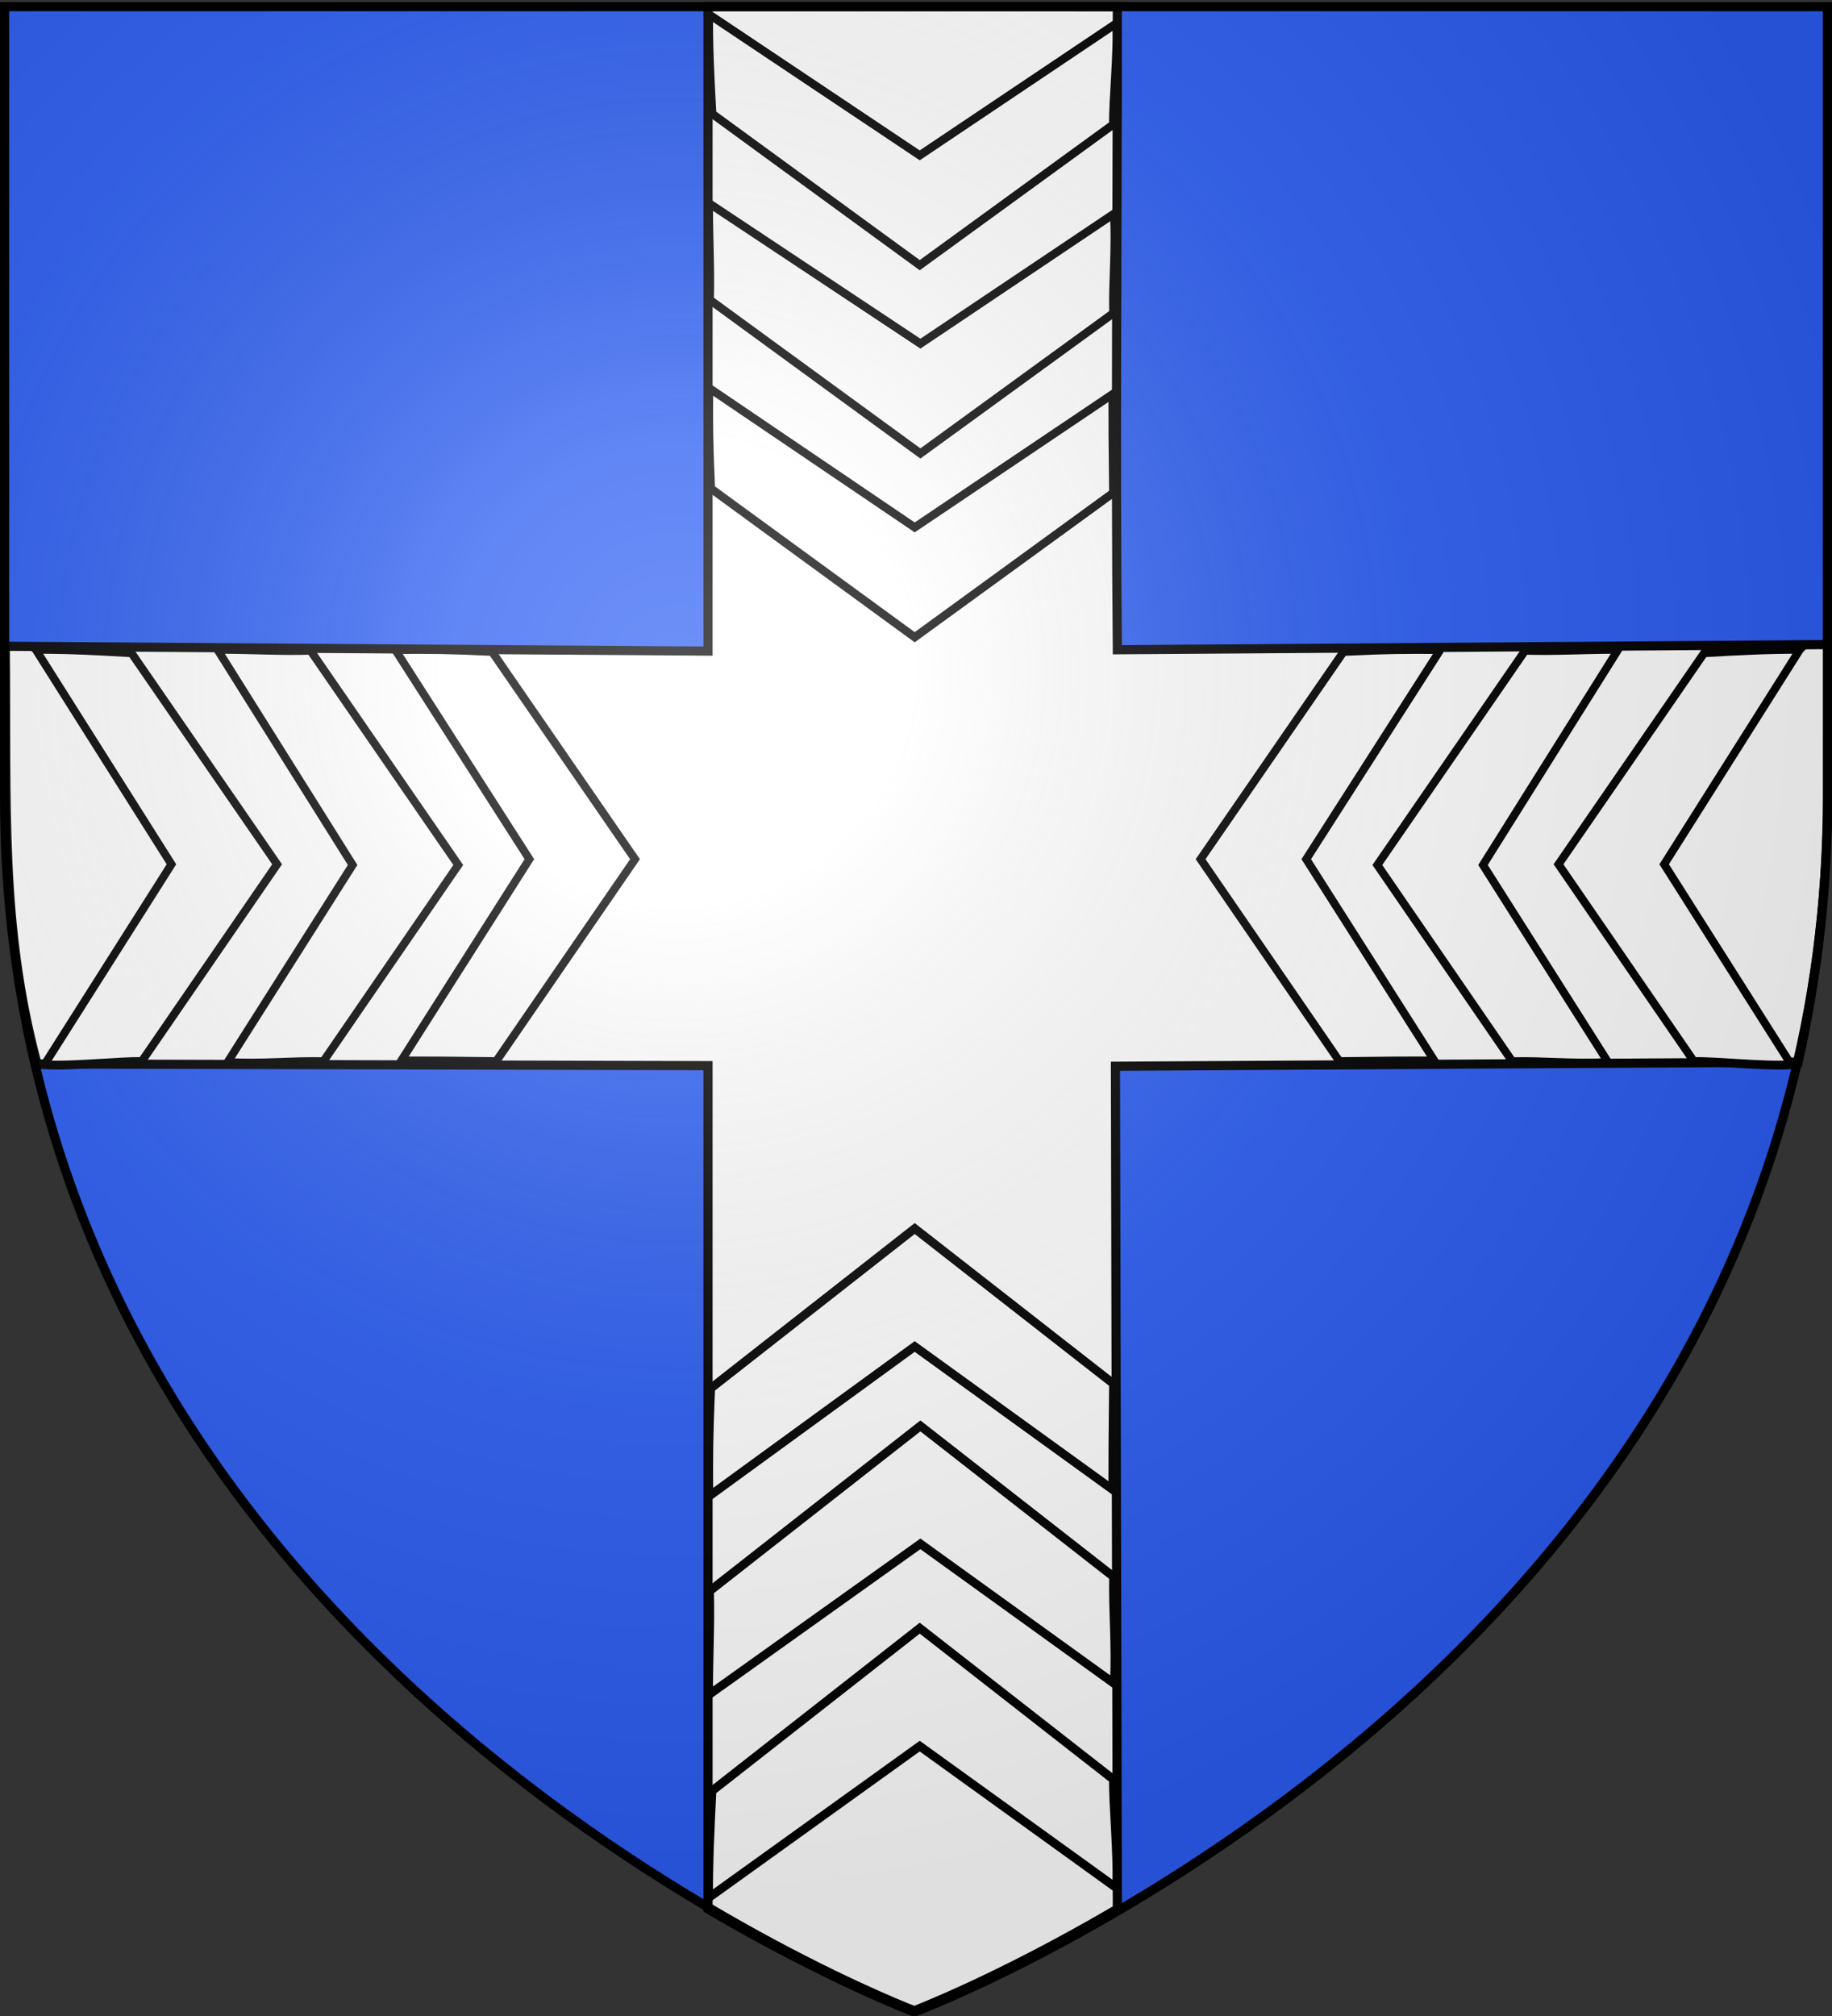
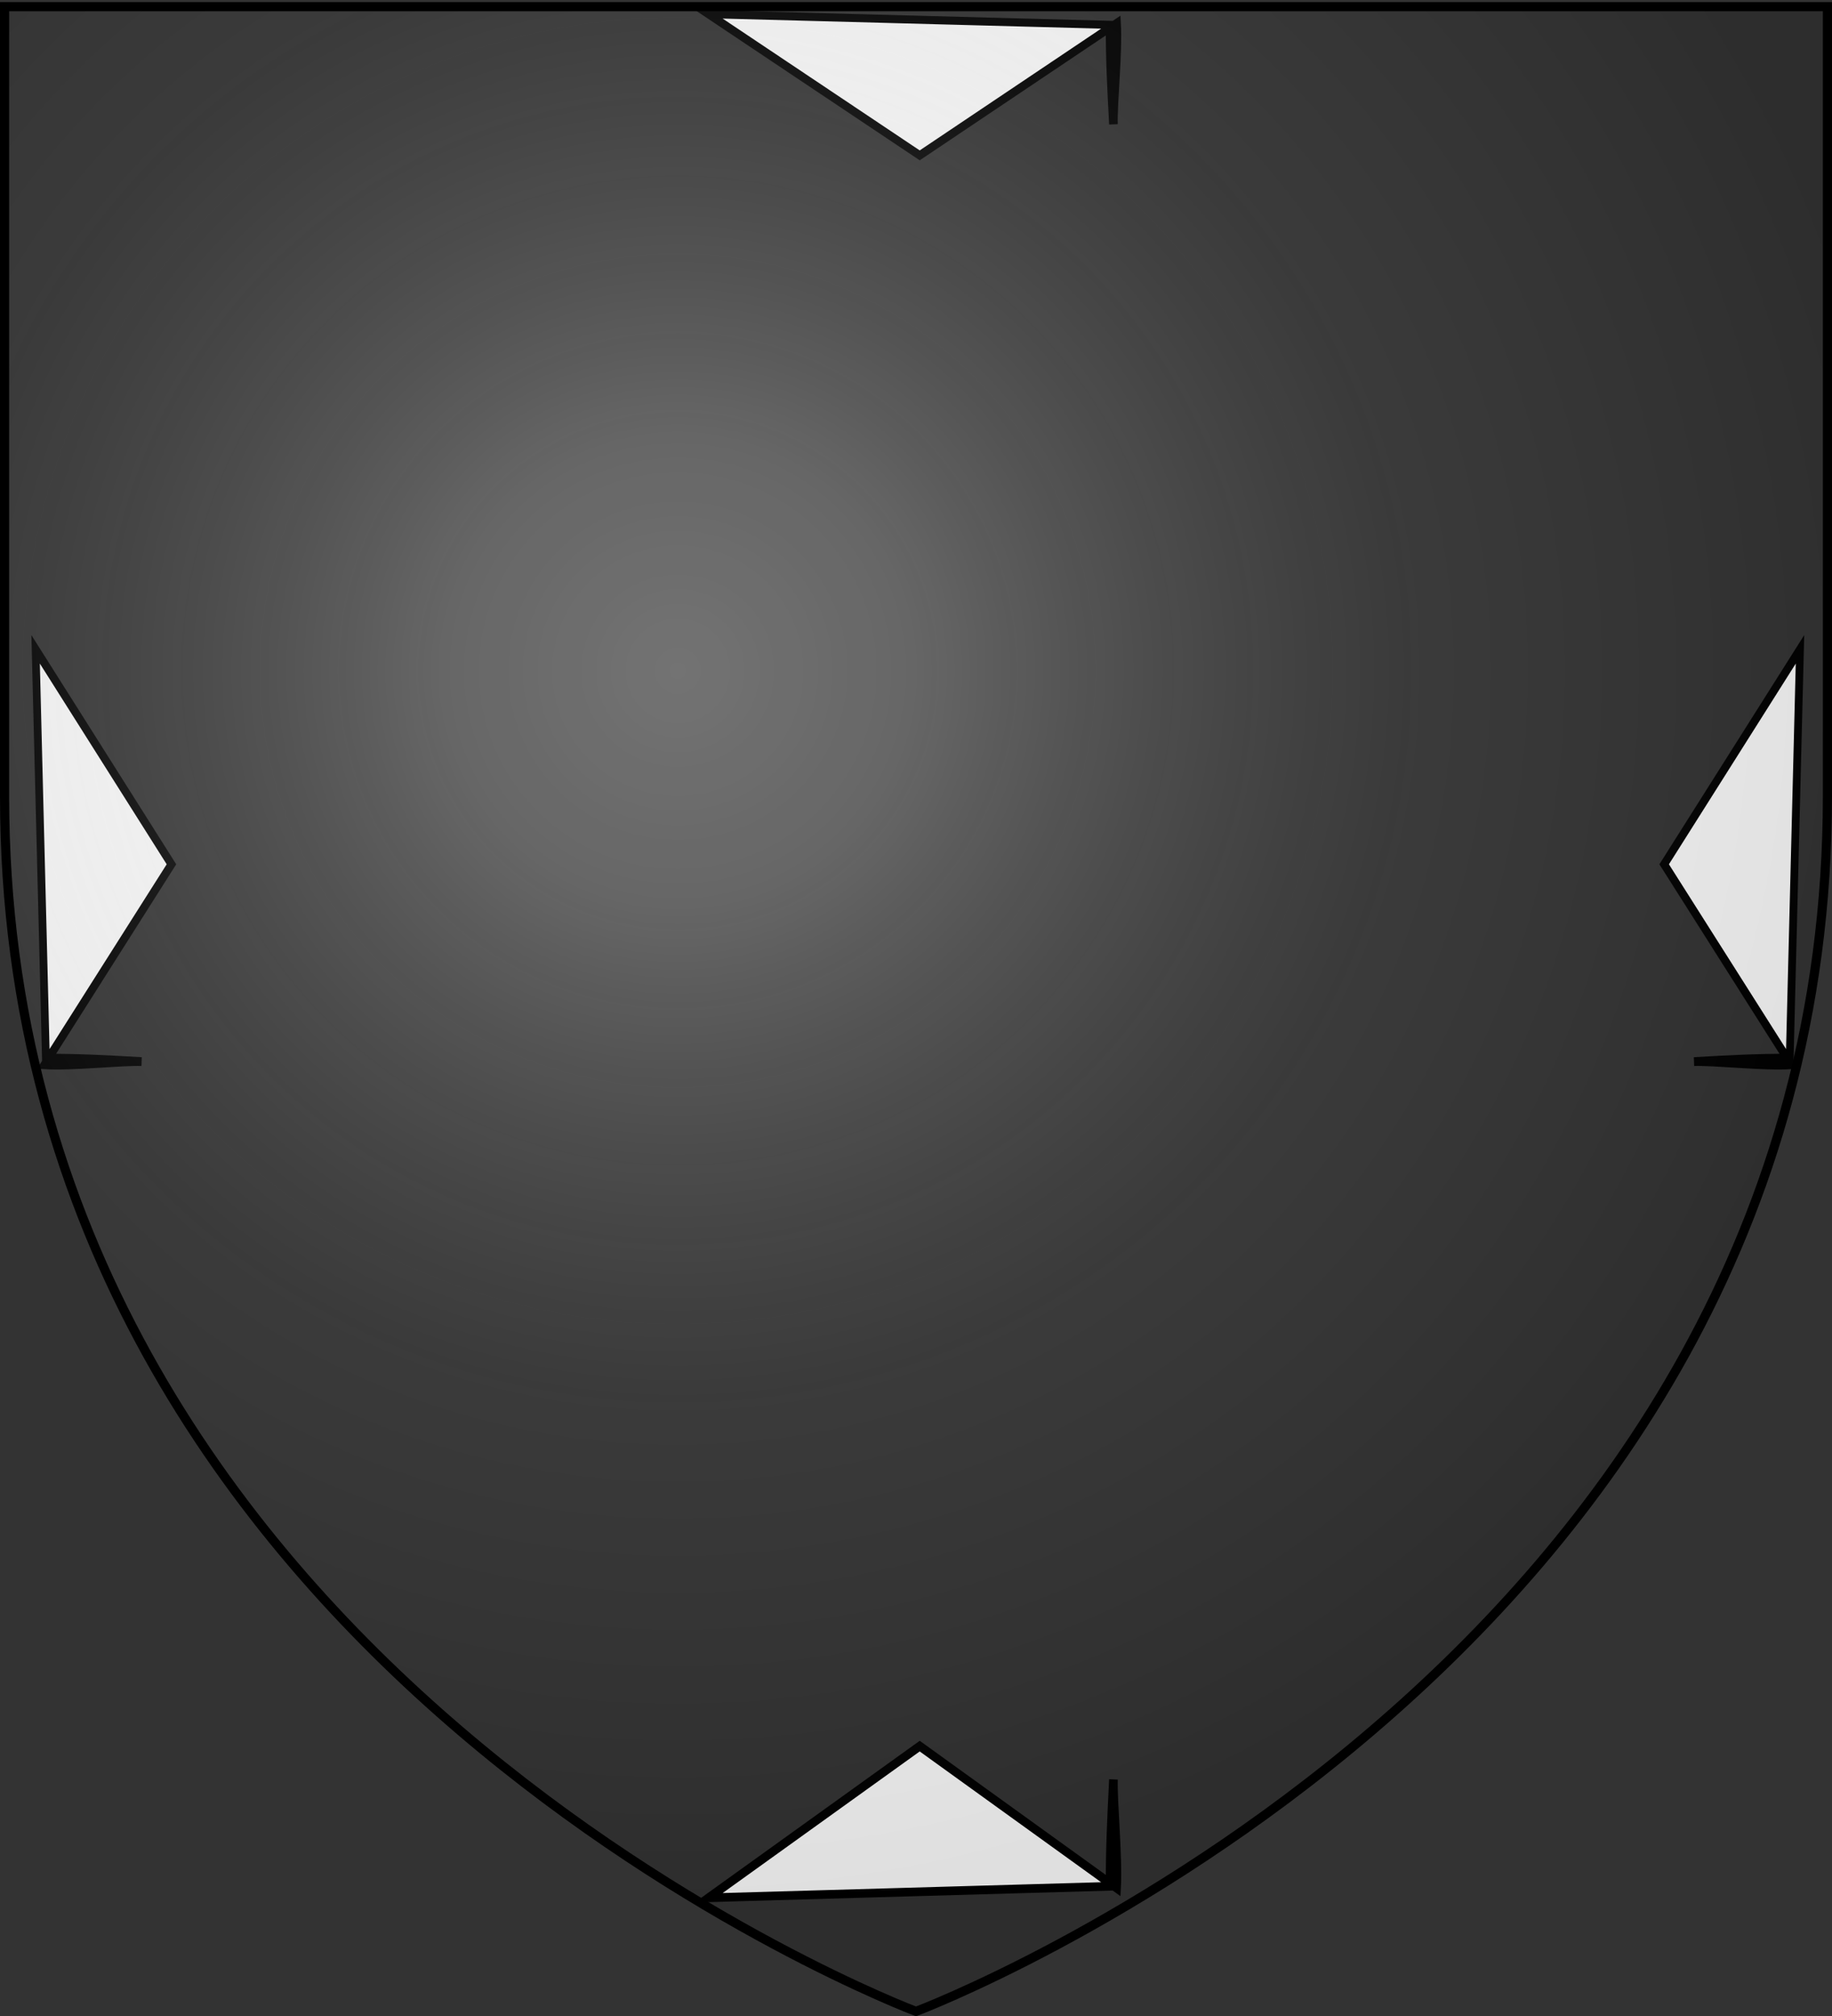
<svg xmlns="http://www.w3.org/2000/svg" xmlns:xlink="http://www.w3.org/1999/xlink" width="600" height="660" version="1.0">
  <rect width="100%" height="100%" fill="#333333" stroke="none" />
  <desc>Flag of Canton of Valais (Wallis)</desc>
  <defs>
    <radialGradient xlink:href="#a" id="e" cx="221.445" cy="226.331" r="300" fx="221.445" fy="226.331" gradientTransform="matrix(1.353 0 0 1.349 -77.63 -85.747)" gradientUnits="userSpaceOnUse" />
    <linearGradient id="a">
      <stop offset="0" style="stop-color:white;stop-opacity:.314" />
      <stop offset=".19" style="stop-color:white;stop-opacity:.251" />
      <stop offset=".6" style="stop-color:#6b6b6b;stop-opacity:.125" />
      <stop offset="1" style="stop-color:black;stop-opacity:.125" />
    </linearGradient>
  </defs>
  <g style="display:inline">
-     <path d="M300 658.5s298.5-112.32 298.5-397.772V2.176H1.5v258.552C1.5 546.18 300 658.5 300 658.5" style="fill:#2b5df2;fill-opacity:1;fill-rule:evenodd;stroke:none;stroke-width:1px;stroke-linecap:butt;stroke-linejoin:miter;stroke-opacity:1" />
    <g style="display:inline">
      <path d="M0 0h600v660H0z" style="fill:none;stroke:none" transform="translate(0 -1.106)" />
    </g>
    <g style="display:inline">
-       <path d="M231.821 2.17v210.988L1.663 211.57c.528 51.687-1.726 91.669 10.419 136.753l219.74.55v276.11c38.88 22.844 67.03 33.5 67.03 33.5s28.153-10.657 67.032-33.5l-.625-275.915 223.62-1.357c11.779-53.683 9.785-89.14 9.717-136.688l-232.712 1.693c-.632-67.534 0-136.26 0-210.545z" style="fill:#fff;fill-opacity:1;fill-rule:evenodd;stroke:#000;stroke-width:3;stroke-linecap:butt;stroke-linejoin:miter;stroke-miterlimit:4;stroke-opacity:1;stroke-dasharray:none" transform="translate(.058)" />
-       <path d="M0 0h600v660H0z" style="fill:none;stroke:none" transform="translate(.058)" />
-     </g>
+       </g>
    <g transform="translate(-492.01 -468.981)">
-       <path id="b" d="m724.17 958.865 67.415-49.066 64.87 46.874c0-10.692 0-16.508.221-34.675l-65.09-50.816-66.806 52.331c-.683 16.555-.683 21.984-.61 35.352z" style="fill:#fff;fill-opacity:1;fill-rule:evenodd;stroke:#000;stroke-width:2.83;stroke-linecap:butt;stroke-linejoin:miter;stroke-miterlimit:4;stroke-opacity:1;stroke-dasharray:none;display:inline" />
-       <path id="c" d="m724.097 1023.865 69.352-49.457 63.52 45.771c.613-13.164-.514-23.305-.271-35.009l-63.249-49.378-69.042 54.083c.296 11.413-.31 20.848-.31 33.99z" style="fill:#fff;fill-opacity:1;fill-rule:evenodd;stroke:#000;stroke-width:2.83;stroke-linecap:butt;stroke-linejoin:miter;stroke-miterlimit:4;stroke-opacity:1;stroke-dasharray:none;display:inline" />
-       <path id="d" d="m724.097 1090.277 69.133-49.652 64.469 46.456c.556-10.18-1.244-28.235-1.022-35.54l-63.447-49.532-68.03 53.29c-.67 13.348-1.103 22.454-1.103 34.978z" style="fill:#fff;fill-opacity:1;fill-rule:evenodd;stroke:#000;stroke-width:2.83;stroke-linecap:butt;stroke-linejoin:miter;stroke-miterlimit:4;stroke-opacity:1;stroke-dasharray:none;display:inline" />
+       <path id="d" d="m724.097 1090.277 69.133-49.652 64.469 46.456c.556-10.18-1.244-28.235-1.022-35.54c-.67 13.348-1.103 22.454-1.103 34.978z" style="fill:#fff;fill-opacity:1;fill-rule:evenodd;stroke:#000;stroke-width:2.83;stroke-linecap:butt;stroke-linejoin:miter;stroke-miterlimit:4;stroke-opacity:1;stroke-dasharray:none;display:inline" />
      <use xlink:href="#b" width="600" height="660" transform="matrix(1 0 0 -.931 0 1488.665)" />
      <use xlink:href="#c" width="600" height="660" transform="matrix(1 0 0 -.931 0 1488.665)" />
      <use xlink:href="#d" width="600" height="660" transform="matrix(1 0 0 -.931 0 1488.665)" />
      <g transform="matrix(0 1.018 -.896 0 1480.563 -55.572)">
        <use xlink:href="#b" width="600" height="660" />
        <use xlink:href="#c" width="600" height="660" />
        <use xlink:href="#d" width="600" height="660" />
      </g>
      <g transform="matrix(0 1.018 .896 0 104.64 -55.572)">
        <use xlink:href="#b" width="600" height="660" />
        <use xlink:href="#c" width="600" height="660" />
        <use xlink:href="#d" width="600" height="660" />
      </g>
    </g>
  </g>
  <path d="M300 658.5s298.5-112.32 298.5-397.772V2.176H1.5v258.552C1.5 546.18 300 658.5 300 658.5" style="opacity:1;fill:url(#e);fill-opacity:1;fill-rule:evenodd;stroke:none;stroke-width:1px;stroke-linecap:butt;stroke-linejoin:miter;stroke-opacity:1" />
  <path d="M300 658.5S1.5 546.18 1.5 260.728V2.176h597v258.552C598.5 546.18 300 658.5 300 658.5z" style="opacity:1;fill:none;fill-opacity:1;fill-rule:evenodd;stroke:#000;stroke-width:3;stroke-linecap:butt;stroke-linejoin:miter;stroke-miterlimit:4;stroke-dasharray:none;stroke-opacity:1" />
</svg>